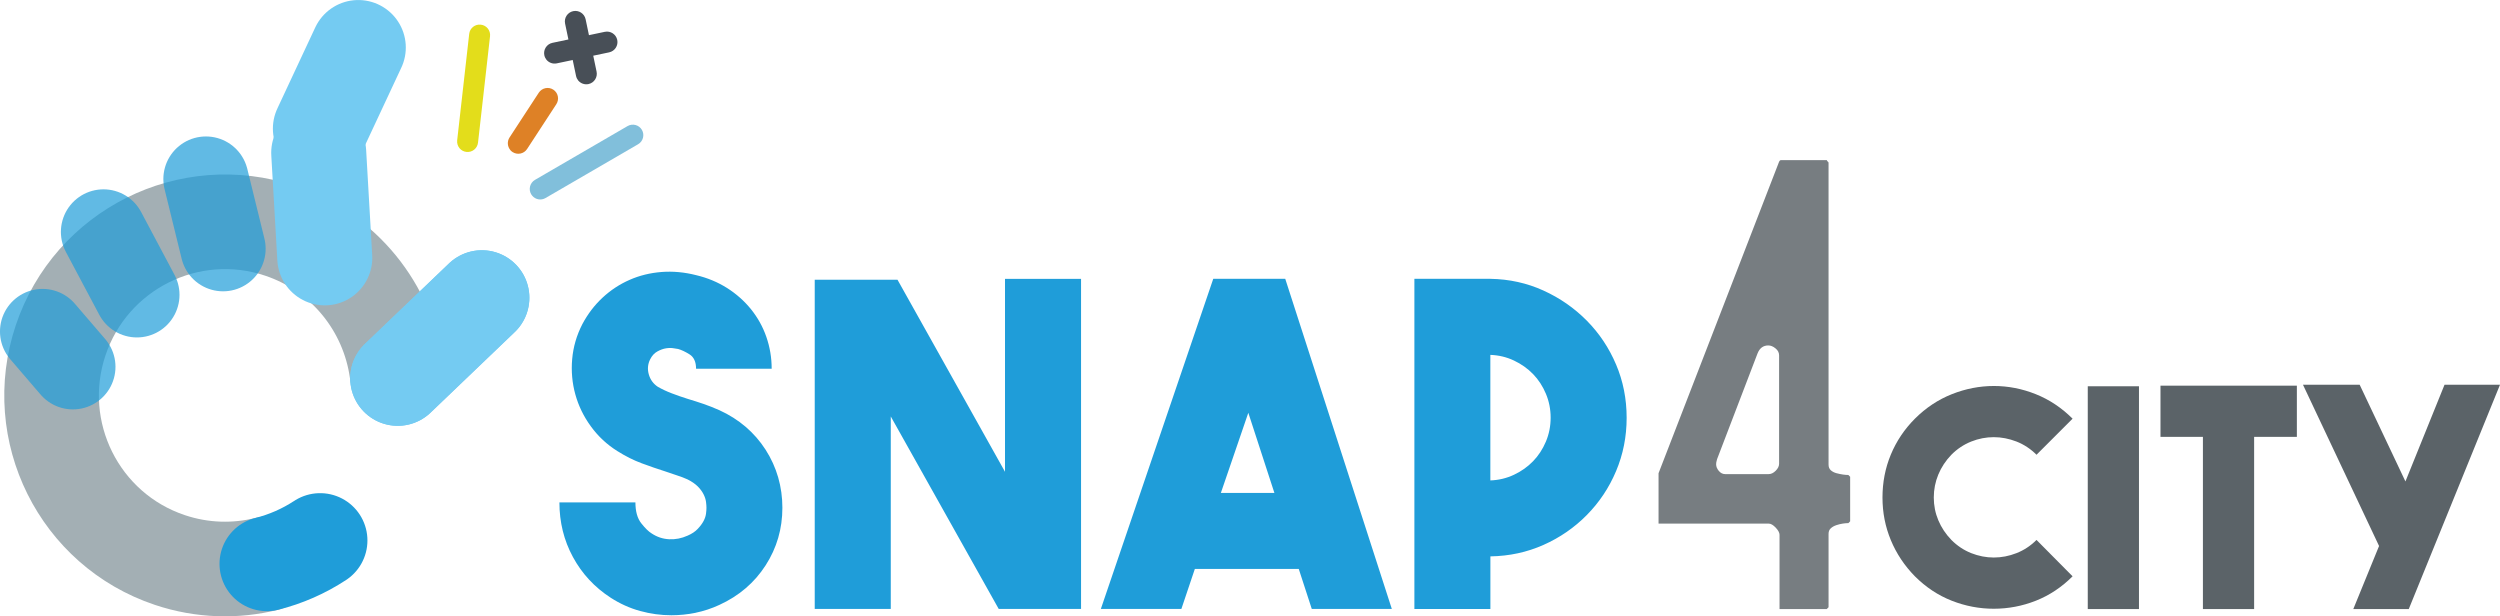
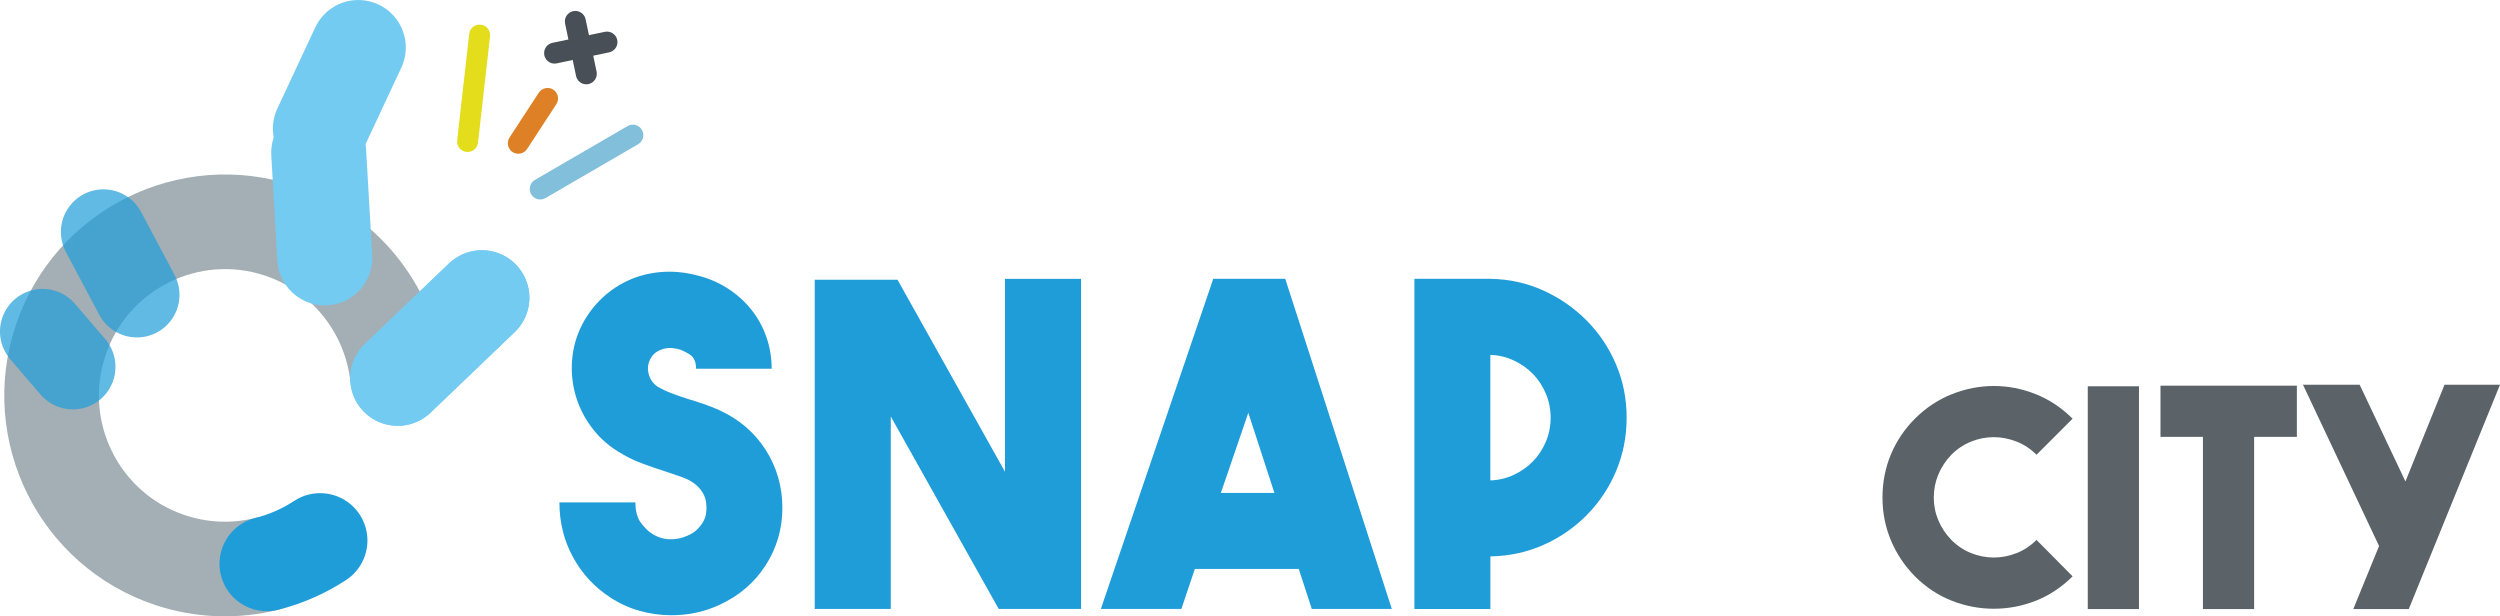
<svg xmlns="http://www.w3.org/2000/svg" id="logo_Snap4City" viewBox="0 0 569.7 140.45">
  <defs>
    <style>.cls-1{opacity:.7;stroke-width:19.41px;}.cls-1,.cls-2{stroke:#1f9dd9;}.cls-1,.cls-2,.cls-3,.cls-4{fill:none;stroke-linecap:round;}.cls-1,.cls-4{stroke-linejoin:round;}.cls-5{fill:#e3dd1b;}.cls-6{fill:#de8126;}.cls-7{fill:#1f9dd9;}.cls-8{fill:#5b6368;}.cls-9{fill:#484f57;}.cls-10{fill:#81bfdb;}.cls-11{fill:#777d81;}.cls-2,.cls-3{stroke-width:21.56px;}.cls-3{stroke:#a3afb4;}.cls-4{stroke:#74cbf2;stroke-width:21.65px;}</style>
  </defs>
  <path class="cls-3" d="M90.4,84.55c-2.03-14.36-11.91-27.05-26.58-31.96-20.69-6.92-43.08,4.26-50.01,24.98-6.93,20.72,4.22,43.13,24.91,50.05,7.41,2.48,15.03,2.63,22.08,.87" />
  <path class="cls-8" d="M548.91,138.79l20.79-51.12h-12.64l-8.91,22.04-10.43-22.04h-12.92l17.34,36.75-5.87,14.37h12.64Zm-56.58-50.91v11.68h9.67v39.24h11.67v-39.24h9.74v-11.68h-31.09Zm-4.9,.14h-11.67v50.77h11.67v-50.77Zm-23.49,48.87c3.08-1.22,5.87-3.07,8.36-5.56l-8.22-8.29c-1.34,1.34-2.86,2.34-4.56,3.01-1.7,.67-3.43,1-5.18,1s-3.46-.34-5.14-1c-1.68-.67-3.19-1.67-4.52-3.01-1.29-1.33-2.28-2.82-2.97-4.46-.69-1.63-1.04-3.37-1.04-5.21s.35-3.59,1.04-5.25c.69-1.66,1.68-3.15,2.97-4.49,1.33-1.34,2.84-2.34,4.52-3.01,1.68-.67,3.4-1,5.14-1s3.48,.34,5.18,1c1.7,.67,3.22,1.67,4.56,3.01l8.22-8.22c-2.49-2.48-5.29-4.35-8.4-5.59-3.11-1.24-6.29-1.86-9.53-1.86s-6.44,.62-9.57,1.86c-3.13,1.24-5.94,3.11-8.43,5.59-2.39,2.4-4.22,5.13-5.49,8.19-1.27,3.06-1.9,6.32-1.9,9.77s.63,6.64,1.9,9.71c1.27,3.06,3.1,5.82,5.49,8.25,2.49,2.49,5.29,4.34,8.39,5.56,3.11,1.22,6.3,1.83,9.57,1.83,3.32,0,6.52-.61,9.6-1.83" />
-   <path class="cls-11" d="M391.13,105.27c.03-.14,.08-.34,.15-.62l9.22-24.09c.48-1.23,1.3-1.84,2.46-1.84,.55,0,1.09,.22,1.64,.67,.55,.44,.82,.97,.82,1.59v24.7c0,.55-.26,1.08-.77,1.59-.51,.51-1.04,.77-1.59,.77h-9.94c-.55,0-1.02-.24-1.43-.72-.41-.48-.62-.99-.62-1.54,0-.2,.02-.37,.05-.51m14.4,33.52h10.76l.41-.41v-16.71c0-.55,.17-.97,.51-1.28,.34-.31,.77-.55,1.28-.72,.51-.17,1.01-.29,1.49-.36,.48-.07,.89-.1,1.23-.1l.41-.41v-10.15l-.41-.41c-.34,0-.75-.03-1.23-.1-.48-.07-.97-.17-1.49-.31-.51-.14-.94-.36-1.28-.67-.34-.31-.51-.73-.51-1.28V37.1c0-.07-.03-.14-.1-.2l-.2-.2-.1-.21h-10.46c-.2,0-.38,.21-.51,.62l-27.37,70.73v11.48h25.11c.48,0,1.01,.31,1.59,.92,.58,.62,.87,1.16,.87,1.64v16.91h0Z" />
  <path class="cls-7" d="M339.62,80.87c1.91,.07,3.71,.5,5.38,1.29,1.67,.79,3.13,1.82,4.36,3.09,1.23,1.27,2.2,2.76,2.92,4.48,.72,1.71,1.08,3.53,1.08,5.45s-.36,3.74-1.08,5.45c-.72,1.71-1.69,3.2-2.92,4.47-1.23,1.27-2.68,2.3-4.36,3.09-1.67,.79-3.47,1.22-5.38,1.29v-28.6Zm28.65,2.2c-1.6-3.79-3.83-7.12-6.66-9.99-2.84-2.87-6.13-5.16-9.89-6.87-3.76-1.71-7.79-2.6-12.09-2.67h-17.32v75.24h17.32v-11.99c4.31-.07,8.34-.94,12.09-2.61,3.76-1.67,7.06-3.95,9.89-6.82,2.83-2.87,5.06-6.2,6.66-10,1.6-3.79,2.41-7.84,2.41-12.15s-.8-8.35-2.41-12.15m-83.8,11.02l5.94,18.25h-12.2l6.25-18.25Zm32.7,44.69l-24.29-75.24h-16.4l-25.62,75.24h18.35l3.07-9.12h23.68l2.97,9.12h18.25Zm-88.15-31.26l-24.5-43.77h-18.86v75.03h17.33v-43.87l24.6,43.87h18.76V63.55h-17.33v43.97Zm-70.52,32.13c1.84-.38,3.65-.97,5.42-1.79,4.48-2.05,8-5.06,10.55-9.02s3.82-8.34,3.82-13.12-1.28-9.26-3.82-13.22c-2.55-3.96-6.06-6.97-10.55-9.02-1.22-.54-2.43-1.02-3.62-1.43-1.2-.41-2.37-.78-3.53-1.13-1.3-.41-2.53-.83-3.69-1.28-1.16-.44-2.22-.94-3.18-1.49-1.02-.68-1.71-1.62-2.05-2.82-.34-1.2-.24-2.34,.31-3.44,.41-.82,.96-1.42,1.64-1.79,.68-.38,1.35-.62,2-.72,.65-.1,1.23-.1,1.74,0,.51,.1,.83,.15,.97,.15,.75,.2,1.62,.61,2.62,1.23,.99,.62,1.49,1.71,1.49,3.28h17.23c0-2.53-.41-4.95-1.22-7.28s-1.99-4.42-3.51-6.31c-1.53-1.88-3.35-3.49-5.45-4.82-2.11-1.33-4.46-2.31-7.04-2.92-2.67-.68-5.3-.92-7.89-.72-2.6,.21-5.02,.8-7.28,1.8-2.26,.99-4.31,2.34-6.15,4.05-1.84,1.71-3.38,3.73-4.61,6.05-1.3,2.53-2.07,5.18-2.31,7.95-.24,2.77,0,5.45,.72,8.05,.72,2.6,1.89,5.02,3.54,7.28,1.64,2.26,3.65,4.14,6.05,5.64,1.84,1.16,3.69,2.09,5.53,2.77,1.84,.68,3.62,1.3,5.33,1.84,.96,.34,1.86,.65,2.72,.92,.86,.27,1.66,.58,2.41,.92,.96,.48,1.72,1.01,2.31,1.59,.58,.58,1.02,1.18,1.33,1.8,.31,.61,.49,1.2,.56,1.74,.07,.55,.1,.99,.1,1.33s-.03,.79-.1,1.33c-.07,.55-.25,1.11-.56,1.69-.31,.58-.75,1.18-1.33,1.79-.58,.62-1.35,1.13-2.31,1.54-1.37,.62-2.77,.89-4.2,.82-1.44-.07-2.77-.51-4-1.33-.68-.41-1.47-1.18-2.36-2.31-.89-1.13-1.33-2.72-1.33-4.76h-17.32c0,4.51,1.02,8.66,3.08,12.45,2.05,3.79,4.92,6.89,8.61,9.28,2.12,1.37,4.36,2.38,6.71,3.02,2.36,.65,4.73,.97,7.13,.97,1.84,0,3.69-.19,5.53-.56" />
  <line class="cls-4" x1="90.63" y1="86.21" x2="109.81" y2="67.85" />
  <path class="cls-2" d="M60.8,128.49c4.32-1.08,8.43-2.89,12.15-5.33" />
  <line class="cls-4" x1="90.63" y1="86.21" x2="109.81" y2="67.85" />
  <path class="cls-10" d="M121.27,44.59c.73,.89,2.02,1.14,3.04,.54l21.1-12.26c1.14-.66,1.53-2.13,.87-3.27-.66-1.14-2.13-1.53-3.27-.87l-21.1,12.26c-1.14,.66-1.53,2.13-.87,3.27,.07,.12,.14,.22,.23,.32" />
  <path class="cls-6" d="M116.26,34.17c.15,.18,.33,.34,.54,.48,1.11,.72,2.59,.41,3.31-.69l6.67-10.22c.72-1.11,.41-2.59-.69-3.31-1.1-.72-2.59-.41-3.31,.69l-6.67,10.21c-.58,.9-.49,2.04,.16,2.83" />
  <path class="cls-9" d="M131.76,18.34c.55,.66,1.44,1.01,2.34,.82,1.29-.27,2.12-1.54,1.85-2.83l-2.5-11.94c-.27-1.29-1.54-2.12-2.83-1.85-1.29,.27-2.12,1.54-1.85,2.83l2.5,11.94c.08,.39,.26,.74,.49,1.03" />
  <path class="cls-9" d="M124.53,13.62c.55,.66,1.44,1.01,2.34,.82l11.94-2.51c1.29-.27,2.12-1.54,1.85-2.83-.27-1.29-1.54-2.12-2.83-1.85l-11.94,2.51c-1.29,.27-2.12,1.54-1.85,2.83,.08,.39,.26,.74,.49,1.03" />
  <path class="cls-5" d="M104.71,33.77c.38,.46,.93,.78,1.58,.85,1.31,.15,2.49-.79,2.64-2.11l2.74-24.25c.15-1.31-.79-2.5-2.11-2.64-1.31-.15-2.5,.79-2.64,2.11l-2.74,24.25c-.07,.67,.14,1.31,.53,1.79" />
  <line class="cls-4" x1="74.01" y1="58.76" x2="72.63" y2="34.8" />
  <line class="cls-4" x1="73.01" y1="29.31" x2="81.65" y2="10.83" />
-   <line class="cls-1" x1="50.83" y1="56.68" x2="46.93" y2="40.8" />
  <line class="cls-1" x1="31.2" y1="67.19" x2="23.58" y2="52.85" />
  <line class="cls-1" x1="16.61" y1="83.59" x2="9.7" y2="75.54" />
</svg>